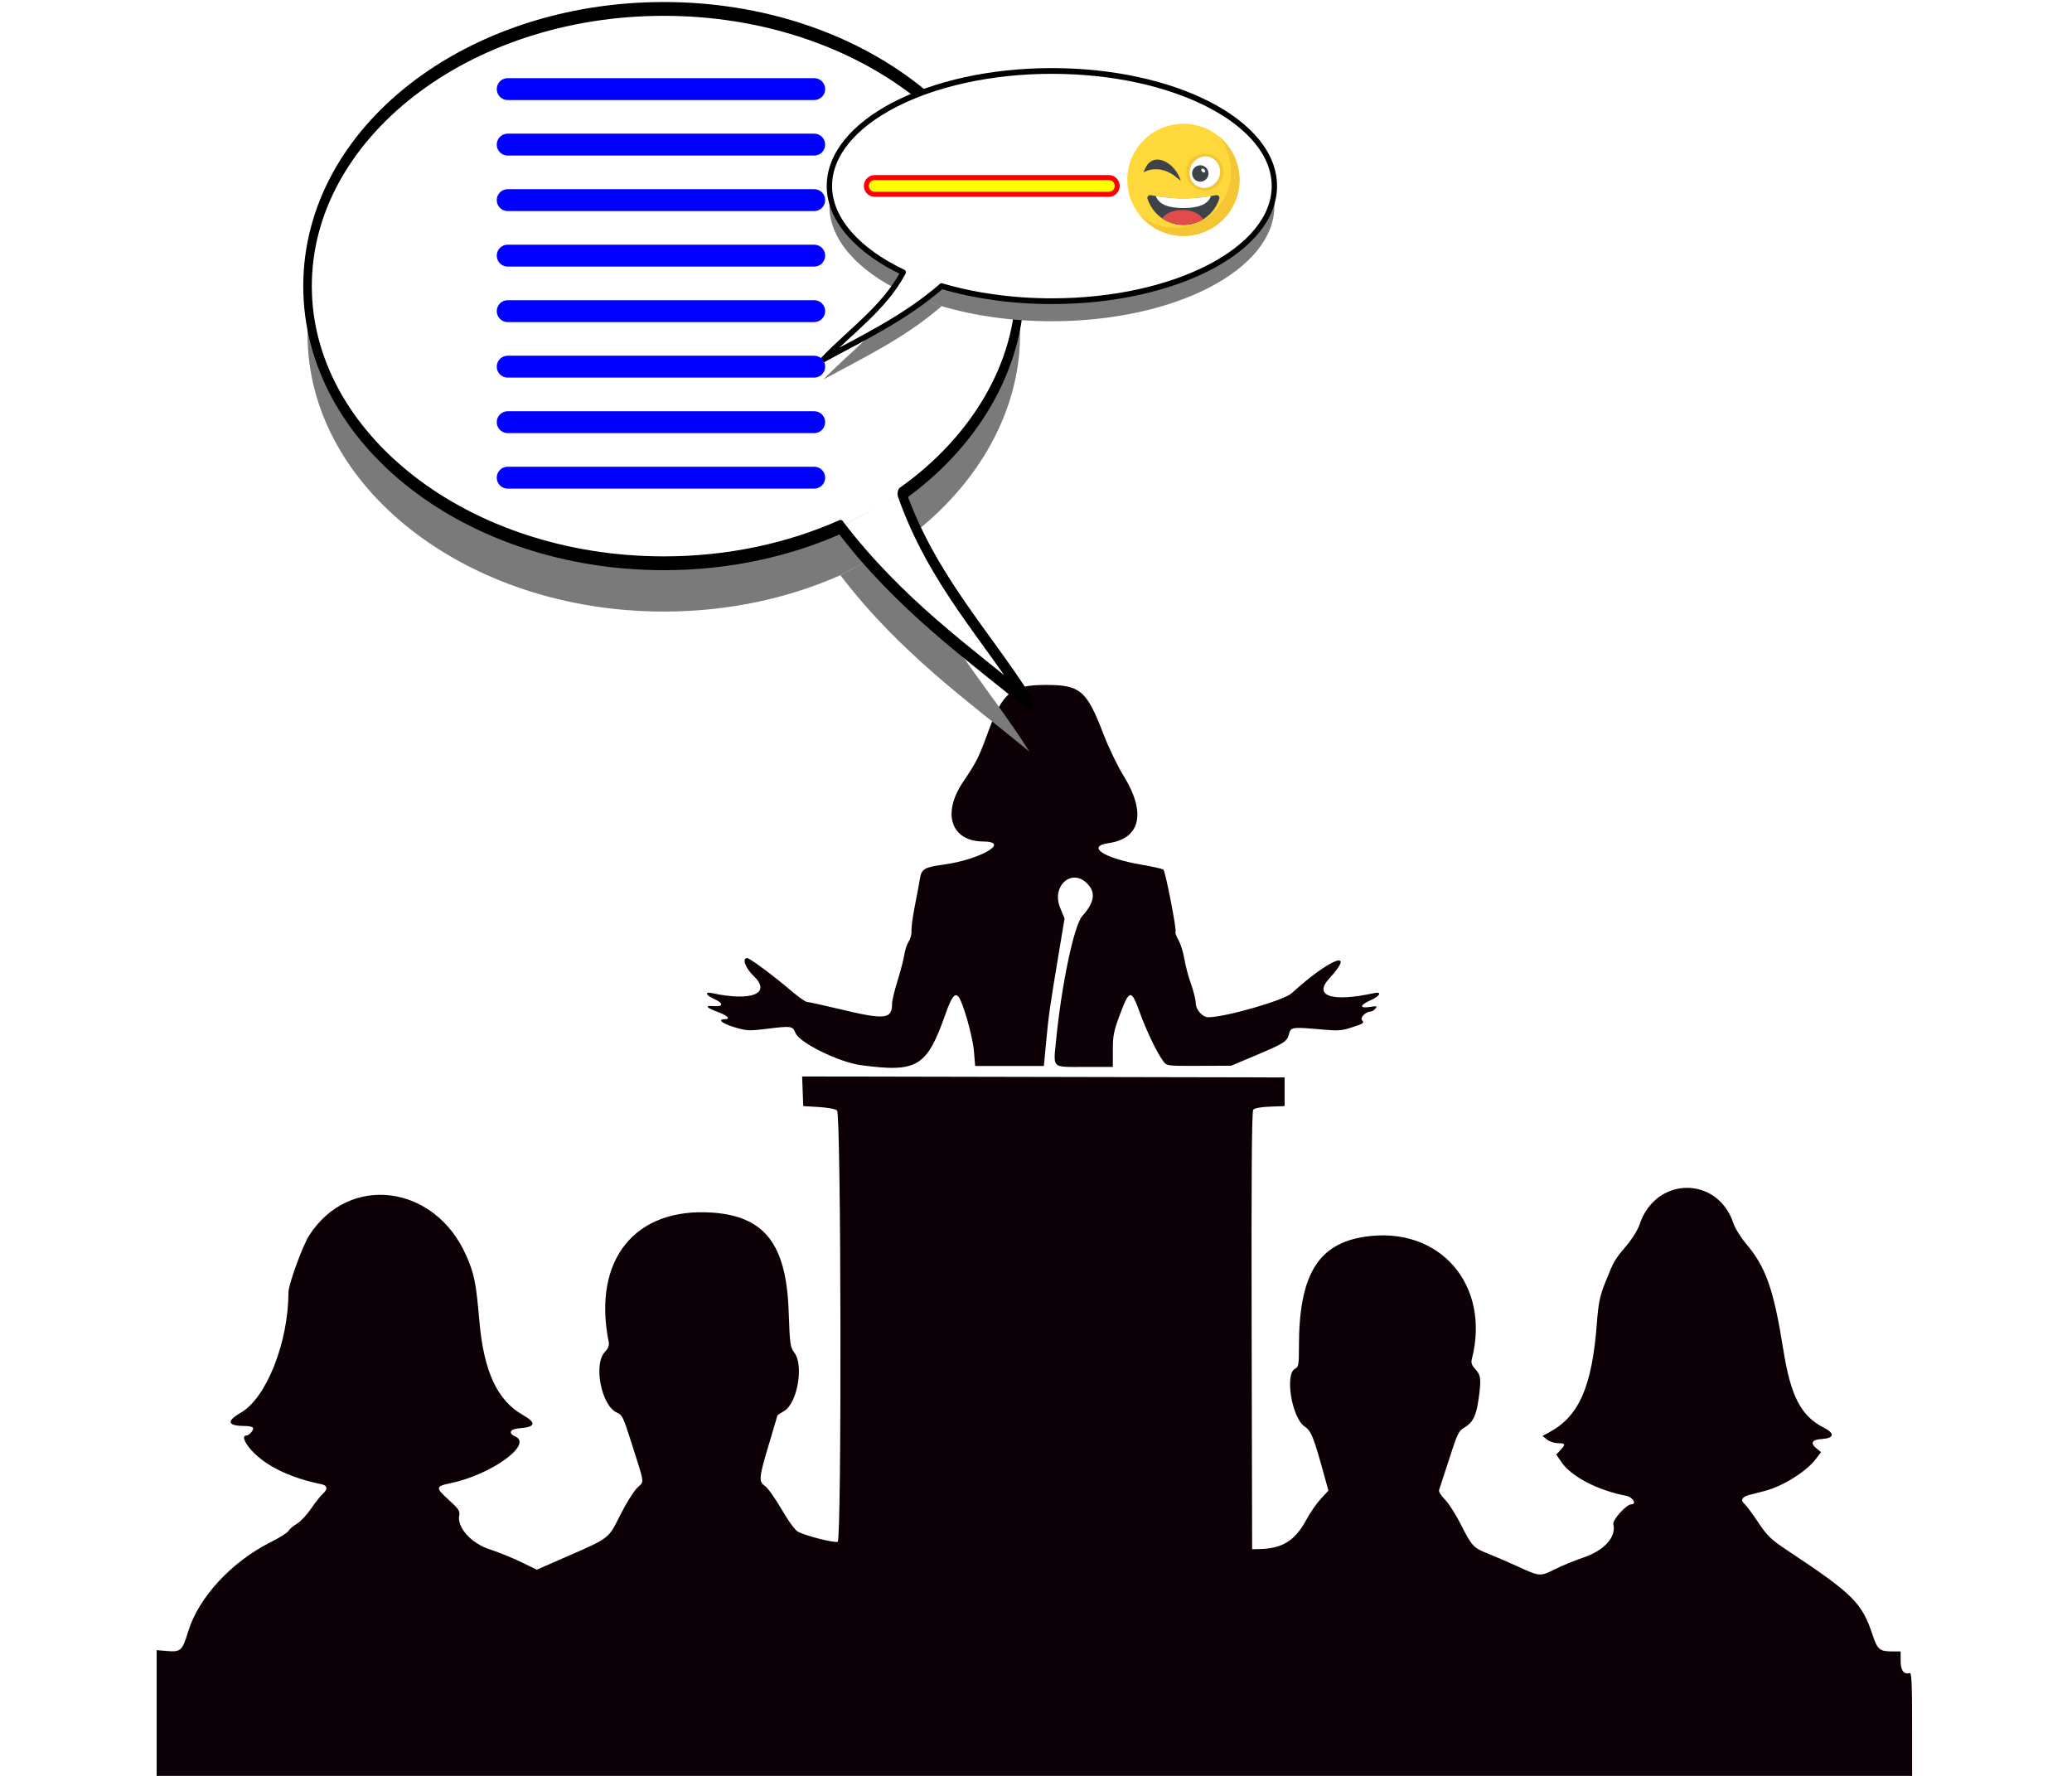
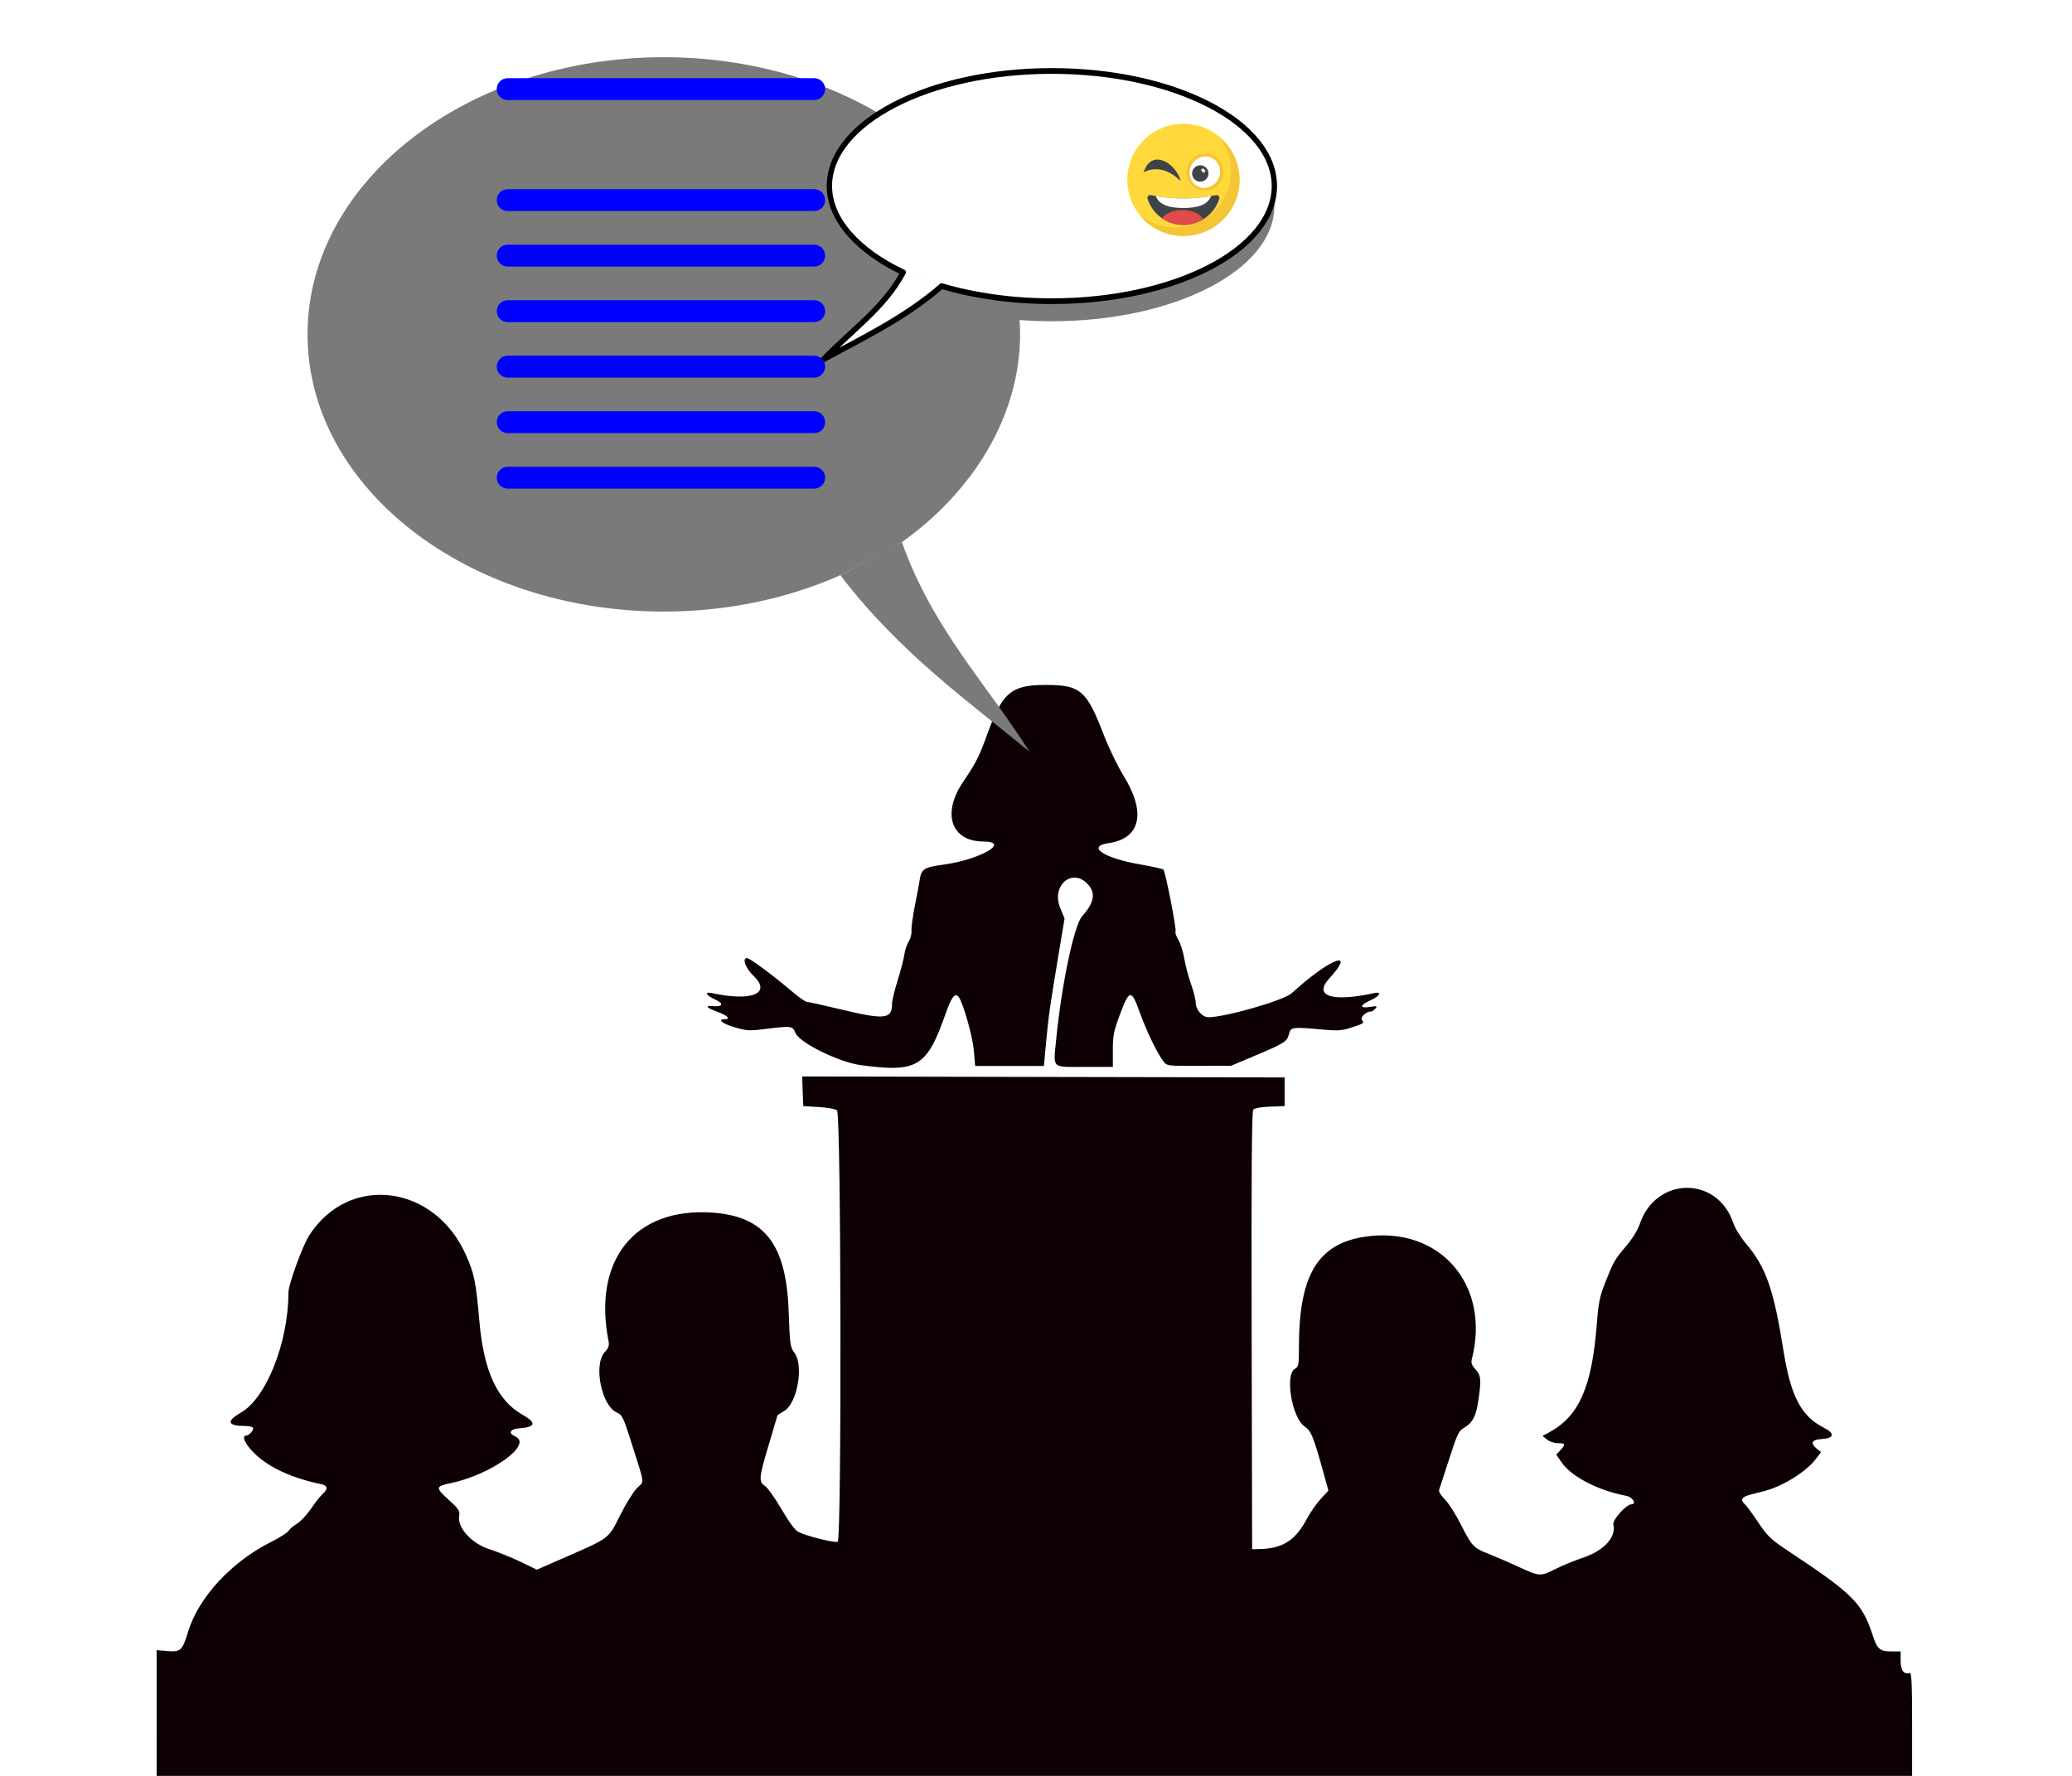
<svg xmlns="http://www.w3.org/2000/svg" xmlns:ns1="http://sodipodi.sourceforge.net/DTD/sodipodi-0.dtd" xmlns:ns2="http://www.inkscape.org/namespaces/inkscape" version="1.1" id="svg1" width="350" height="300" viewBox="0 0 350 300" ns1:docname="03410.svg" ns2:version="1.3.2 (091e20e, 2023-11-25, custom)" xml:space="preserve" ns2:export-filename="03410.png" ns2:export-xdpi="96" ns2:export-ydpi="96">
  <defs id="defs1">
    <filter height="1.025" y="-0.013" width="1.015" x="-0.008" id="filter3721" color-interpolation-filters="sRGB">
      <feGaussianBlur id="feGaussianBlur3723" stdDeviation="1.583" />
    </filter>
  </defs>
  <ns1:namedview id="namedview1" pagecolor="#ffffff" bordercolor="#666666" borderopacity="1.0" ns2:showpageshadow="2" ns2:pageopacity="0.0" ns2:pagecheckerboard="0" ns2:deskcolor="#d1d1d1" ns2:zoom="1.9796409" ns2:cx="93.451294" ns2:cy="231.3551" ns2:window-width="2560" ns2:window-height="1351" ns2:window-x="-9" ns2:window-y="-9" ns2:window-maximized="1" ns2:current-layer="g1" />
  <g ns2:groupmode="layer" ns2:label="Image" id="g1">
    <g id="g25" transform="matrix(0.242,0,0,0.242,492.617,-387.888)">
      <path style="fill:#0e0007" d="m -1926.264,2799.849 v -45.11 l 7.331,0.608 c 9.475,0.786 10.6,-0.26 14.68,-13.635 7.266,-23.823 30.214,-48.629 57.77,-62.449 6.113,-3.066 11.648,-6.57 12.299,-7.787 0.651,-1.217 3.24,-3.426 5.752,-4.908 2.512,-1.482 6.955,-6.201 9.872,-10.485 2.918,-4.285 6.578,-8.934 8.134,-10.331 3.854,-3.461 3.551,-5.927 -0.838,-6.829 -20.059,-4.121 -36.021,-11.377 -46.194,-20.997 -6.798,-6.428 -9.942,-12.967 -6.234,-12.967 1.987,0 5.525,-4.099 4.696,-5.441 -0.417,-0.674 -2.783,-1.226 -5.259,-1.226 -12.574,0 -13.722,-3.28 -3.257,-9.305 17.851,-10.278 33.171,-48.977 33.257,-84.008 0.014,-5.523 9.847,-32.523 14.467,-39.722 27.837,-43.381 87.791,-35.682 109.619,14.076 5.708,13.012 6.764,18.291 9.211,46.061 3.069,34.829 12.5,55.121 30.282,65.157 9.705,5.477 8.961,8.516 -2.28,9.316 -6.658,0.474 -8.199,3.449 -2.974,5.741 12.583,5.521 -16.902,26.746 -45.31,32.617 -10.408,2.151 -10.51,3.133 -1.202,11.556 6.947,6.287 7.985,7.822 7.373,10.914 -1.638,8.28 8.319,19.452 21.012,23.574 6.12,1.987 16.082,6.021 22.137,8.964 l 11.01,5.351 18.99,-8.298 c 32.214,-14.076 30.807,-13.009 39.188,-29.721 3.998,-7.972 9.313,-16.538 11.81,-19.035 5.201,-5.201 5.77,-1.004 -4.532,-33.427 -5.017,-15.791 -5.949,-17.682 -9.425,-19.122 -10.791,-4.47 -16.712,-33.521 -8.612,-42.26 2.484,-2.68 3.247,-4.667 2.749,-7.158 -11.431,-57.155 18.2,-94.061 72.447,-90.235 36.491,2.574 51.561,22.111 53.199,68.965 0.812,23.239 1.047,24.914 4.05,28.934 6.611,8.85 1.971,35.156 -7.151,40.538 -2.603,1.536 -4.732,2.934 -4.732,3.108 0,0.174 -2.693,9.265 -5.984,20.202 -6.998,23.254 -7.261,26.096 -2.688,29.093 1.83,1.199 7.011,8.495 11.513,16.212 5.071,8.694 9.512,14.714 11.672,15.825 5.496,2.827 25.259,7.795 27.536,6.921 2.844,-1.091 2.407,-298.241 -0.443,-301.099 -1.004,-1.007 -6.31,-2.012 -12.667,-2.4 l -10.939,-0.667 -0.39,-10.338 -0.39,-10.338 168.389,0.338 168.389,0.339 v 10 10 l -10.215,0.387 c -6.4,0.243 -10.759,1.043 -11.672,2.143 -1.04,1.253 -1.36,45.436 -1.119,154.279 l 0.339,152.523 5.333,-0.115 c 15.87,-0.343 24.808,-6.01 32.632,-20.689 2.464,-4.623 6.91,-11.042 9.879,-14.263 l 5.399,-5.857 -2.819,-10.205 c -7.622,-27.589 -9.15,-31.399 -13.889,-34.625 -8.783,-5.978 -13.831,-36.342 -6.678,-40.17 2.584,-1.383 2.81,-2.63 2.81,-15.509 0,-49.984 13.244,-71.919 46.342,-76.75 51.893,-7.574 87.676,33.611 74.327,85.549 -0.651,2.534 -0.017,4.281 2.566,7.069 3.822,4.125 4.115,7.14 2.066,21.308 -1.631,11.279 -3.938,15.855 -9.709,19.26 -4.157,2.453 -4.989,4.168 -10.766,22.184 -3.444,10.739 -6.59,20.383 -6.992,21.431 -0.422,1.099 1.302,3.938 4.071,6.708 2.641,2.641 7.726,10.623 11.299,17.738 7.464,14.862 8.614,16.061 19.463,20.3 4.4,1.719 13.625,5.715 20.5,8.881 14.933,6.875 15.314,6.898 25.871,1.562 4.562,-2.306 13.317,-5.892 19.455,-7.97 14.586,-4.936 23.157,-14.414 20.958,-23.175 -0.754,-3.003 9.079,-13.996 12.519,-13.996 4.082,0 0.998,-5.105 -3.605,-5.969 -19.343,-3.629 -38.088,-13.297 -44.902,-23.16 l -3.87,-5.601 2.87,-3.055 c 3.886,-4.137 3.635,-4.883 -1.649,-4.883 -2.486,0 -5.932,-1.144 -7.658,-2.542 l -3.139,-2.542 4.58,-2.458 c 20.994,-11.265 29.998,-31.885 33.389,-76.458 1.061,-13.953 2,-18.517 5.765,-28.03 5.903,-14.915 6.565,-16.069 14.819,-25.797 4.063,-4.789 7.966,-11.098 9.241,-14.935 11.17,-33.63 54.385,-34.105 65.473,-0.72 1.155,3.479 5.125,9.886 8.821,14.237 13.823,16.275 19.257,31.73 25.971,73.864 5.222,32.773 12.333,46.42 28.478,54.657 7.71,3.934 7.046,7.244 -1.565,7.798 -7.13,0.458 -8.338,2.867 -3.43,6.841 l 2.891,2.341 -3.721,4.878 c -6.651,8.72 -22.921,18.897 -35.418,22.154 -3.288,0.857 -8.228,2.141 -10.978,2.853 -5.192,1.345 -6.355,3.741 -3.118,6.427 1.035,0.859 5.224,6.534 9.31,12.611 6.654,9.899 8.854,11.995 21.118,20.131 45.398,30.114 51.484,36.209 58.954,59.041 3.078,9.407 4.918,10.982 12.832,10.982 h 6.572 v 6.62 c 0,6.728 2.349,9.851 6.333,8.422 1.308,-0.469 1.667,7.461 1.667,36.847 v 37.444 h -612.667 -612.667 z m 491.333,-453.501 c -15.038,-2.035 -42.527,-15.544 -45.342,-22.283 -2.148,-5.141 -2.599,-5.203 -21.206,-2.917 -11.442,1.406 -13.127,1.3 -21.968,-1.386 -8.406,-2.553 -11.644,-5.471 -6.072,-5.471 4.016,0 1.671,-2.538 -4.412,-4.777 -8.716,-3.207 -10.189,-4.893 -3.793,-4.34 7.03,0.608 7.454,-1.879 0.831,-4.866 -6.124,-2.762 -7.189,-5.387 -1.705,-4.203 27.795,6.002 41.766,0.211 29,-12.02 -5.752,-5.511 -8.267,-12.461 -4.51,-12.461 1.832,0 18.687,12.524 30.877,22.944 4.969,4.247 9.934,7.722 11.033,7.722 1.1,0 10.694,2.096 21.321,4.657 33.185,7.999 37.945,7.547 37.945,-3.605 0,-2.028 1.738,-9.245 3.863,-16.037 2.125,-6.792 4.238,-14.941 4.697,-18.11 0.459,-3.168 1.842,-7.298 3.074,-9.178 1.232,-1.88 2.099,-5.257 1.928,-7.505 -0.171,-2.248 0.893,-10.118 2.366,-17.489 1.473,-7.37 3.015,-15.632 3.427,-18.358 1.085,-7.177 3.06,-8.422 16.187,-10.208 25.951,-3.531 47.704,-16.094 28.046,-16.197 -22.344,-0.117 -28.918,-19.493 -14.079,-41.501 9.414,-13.963 11.09,-17.283 17.166,-34.006 10.391,-28.599 16.581,-33.765 40.478,-33.785 24.344,-0.021 28.656,3.683 40.638,34.907 3.464,9.027 9.684,21.886 13.823,28.575 15.895,25.692 11.862,43.751 -10.485,46.948 -15.753,2.253 -3.395,10.499 22.357,14.918 8.237,1.413 15.41,3.036 15.939,3.605 1.438,1.548 9.306,41.854 8.443,43.251 -0.41,0.663 0.494,3.306 2.009,5.873 1.515,2.567 3.358,8.398 4.097,12.956 0.739,4.559 2.834,12.488 4.657,17.622 1.823,5.133 3.326,11.179 3.342,13.434 0.032,4.64 4.71,9.907 8.781,9.886 12.046,-0.062 52.734,-11.786 58.166,-16.761 26.448,-24.219 45.856,-31.764 26.14,-10.163 -11.119,12.182 2.153,16.466 31.275,10.095 5.925,-1.296 4.374,2.012 -2.333,4.979 -7.693,3.403 -7.936,5.846 -0.463,4.652 4.88,-0.78 5.335,-0.643 3.837,1.163 -0.935,1.127 -2.393,2.048 -3.24,2.048 -3.379,0 -7.647,4.176 -6.132,6.002 1.734,2.09 1.44,2.289 -7.894,5.337 -5.908,1.929 -9.312,2.171 -18.667,1.326 -22.337,-2.017 -23.097,-1.924 -24.383,2.995 -1.405,5.376 -3.082,6.447 -23.725,15.148 l -16.667,7.025 -22.402,0.083 c -22.368,0.083 -22.406,0.079 -24.959,-3.25 -4.228,-5.512 -11.814,-21.249 -16.383,-33.986 -5.869,-16.361 -7.243,-16.27 -13.686,0.907 -4.534,12.087 -5.143,15.094 -5.143,25.395 v 11.684 h -19.756 c -23.401,0 -21.823,1.512 -19.812,-18.991 3.771,-38.455 12.505,-79.913 18.173,-86.255 8.671,-9.703 9.693,-16.566 3.403,-22.857 -10.896,-10.896 -25.033,1.942 -18.772,17.048 l 3.071,7.41 -4.332,26.033 c -6.074,36.507 -6.777,41.47 -8.543,60.279 l -1.565,16.667 h -23.981 -23.981 l -0.899,-10.667 c -0.84,-9.972 -7.613,-33.825 -10.672,-37.587 -2.546,-3.131 -4.904,-0.035 -9.147,12.014 -13.035,37.009 -19.662,40.992 -59.282,35.63 z" id="path2" />
      <g id="g864" transform="matrix(-0.996,0,0,1.606,-1224.859,1473.291)">
        <title id="title858">Layer 1</title>
        <g transform="rotate(-6.8044e-4,345.498,245.93)" id="layer1">
          <g id="g3746">
            <path stroke-width="6" fill="#7a7a7a" filter="url(#filter3721)" id="path2892-8-3" d="m 181.97,316.253 c -21.222,37.315 -59.355,61.644 -89.448,91.127 42.58,-21.766 90.902,-42.881 132.473,-76.64 M 181.867,316.257 c -50.036,-22.032 -82.745,-54.984 -82.745,-90.245 0,-66.537 111.785,-120.475 249.678,-120.475 137.893,0 249.678,53.938 249.678,120.475 v 0 c 0,66.537 -111.785,120.475 -249.678,120.475 -45.059,0 -87.331,-5.759 -123.825,-15.836" />
-             <path fill="#ffffff" stroke="#000000" stroke-width="6" stroke-linecap="round" stroke-linejoin="round" stroke-miterlimit="4" id="path2892-8" d="m 181.97,295.262 c -21.222,37.315 -59.355,61.644 -89.448,91.127 42.58,-21.766 90.902,-42.881 132.473,-76.64 M 181.867,295.267 c -50.036,-22.032 -82.745,-54.984 -82.745,-90.245 0,-66.537 111.785,-120.475 249.678,-120.475 137.893,0 249.678,53.938 249.678,120.475 v 0 c 0,66.537 -111.785,120.475 -249.678,120.475 -45.059,0 -87.331,-5.759 -123.825,-15.836" />
          </g>
        </g>
      </g>
      <g id="g10" transform="matrix(0.622,0,0,0.667,-1518.335,1595.988)">
        <title id="title7">Layer 1</title>
        <g transform="rotate(-6.8044e-4,345.498,245.918)" id="g9">
          <g id="g8">
            <path stroke-width="6" fill="#7a7a7a" filter="url(#filter3721)" id="path7" d="m 181.97,316.253 c -21.222,37.315 -59.355,61.644 -89.448,91.127 42.58,-21.766 90.902,-42.881 132.473,-76.64 M 181.867,316.257 c -50.036,-22.032 -82.745,-54.984 -82.745,-90.245 0,-66.537 111.785,-120.475 249.678,-120.475 137.893,0 249.678,53.938 249.678,120.475 v 0 c 0,66.537 -111.785,120.475 -249.678,120.475 -45.059,0 -87.331,-5.759 -123.825,-15.836" />
            <path fill="#ffffff" stroke="#000000" stroke-width="6" stroke-linecap="round" stroke-linejoin="round" stroke-miterlimit="4" id="path8" d="m 181.97,295.262 c -21.222,37.315 -59.355,61.644 -89.448,91.127 42.58,-21.766 90.902,-42.881 132.473,-76.64 M 181.867,295.267 c -50.036,-22.032 -82.745,-54.984 -82.745,-90.245 0,-66.537 111.785,-120.475 249.678,-120.475 137.893,0 249.678,53.938 249.678,120.475 v 0 c 0,66.537 -111.785,120.475 -249.678,120.475 -45.059,0 -87.331,-5.759 -123.825,-15.836" />
          </g>
        </g>
      </g>
      <g id="g16" transform="matrix(0.764,0,0,0.764,-1370.132,1500.212)">
        <path id="rect10" style="fill:#0000ff;fill-rule:evenodd" d="m -407.196,205.741 h 280.037 c 5.541,0 10.001,4.461 10.001,10.001 0,5.541 -4.461,10.001 -10.001,10.001 h -280.037 c -5.541,0 -10.001,-4.461 -10.001,-10.001 0,-5.541 4.461,-10.001 10.001,-10.001 z" />
-         <path id="rect10-3" style="fill:#ffff00;fill-rule:evenodd;stroke:#ff0000;stroke-width:4.56;stroke-dasharray:none" d="M -71.87,296.578 H 142.025 c 4.232,0 7.639,3.407 7.639,7.639 0,4.232 -3.407,7.639 -7.639,7.639 H -71.87 c -4.232,0 -7.639,-3.407 -7.639,-7.639 0,-4.232 3.407,-7.639 7.639,-7.639 z" />
-         <path id="path10" style="fill:#0000ff;fill-rule:evenodd" d="m -407.196,256.462 h 280.037 c 5.541,0 10.001,4.461 10.001,10.001 0,5.541 -4.461,10.001 -10.001,10.001 h -280.037 c -5.541,0 -10.001,-4.461 -10.001,-10.001 0,-5.541 4.461,-10.001 10.001,-10.001 z" />
        <path id="path11" style="fill:#0000ff;fill-rule:evenodd" d="m -407.196,307.183 h 280.037 c 5.541,0 10.001,4.461 10.001,10.001 0,5.541 -4.461,10.001 -10.001,10.001 h -280.037 c -5.541,0 -10.001,-4.461 -10.001,-10.001 0,-5.541 4.461,-10.001 10.001,-10.001 z" />
        <path id="path12" style="fill:#0000ff;fill-rule:evenodd" d="m -407.196,357.904 h 280.037 c 5.541,0 10.001,4.461 10.001,10.001 0,5.541 -4.461,10.001 -10.001,10.001 h -280.037 c -5.541,0 -10.001,-4.461 -10.001,-10.001 0,-5.541 4.461,-10.001 10.001,-10.001 z" />
        <path id="path13" style="fill:#0000ff;fill-rule:evenodd" d="m -407.196,408.625 h 280.037 c 5.541,0 10.001,4.461 10.001,10.001 0,5.541 -4.461,10.001 -10.001,10.001 h -280.037 c -5.541,0 -10.001,-4.461 -10.001,-10.001 0,-5.541 4.461,-10.001 10.001,-10.001 z" />
        <path id="path14" style="fill:#0000ff;fill-rule:evenodd" d="m -407.196,459.346 h 280.037 c 5.541,0 10.001,4.461 10.001,10.001 0,5.541 -4.461,10.001 -10.001,10.001 h -280.037 c -5.541,0 -10.001,-4.461 -10.001,-10.001 0,-5.541 4.461,-10.001 10.001,-10.001 z" />
        <path id="path15" style="fill:#0000ff;fill-rule:evenodd" d="m -407.196,510.066 h 280.037 c 5.541,0 10.001,4.461 10.001,10.001 0,5.541 -4.461,10.001 -10.001,10.001 h -280.037 c -5.541,0 -10.001,-4.461 -10.001,-10.001 0,-5.541 4.461,-10.001 10.001,-10.001 z" />
        <path id="path16" style="fill:#0000ff;fill-rule:evenodd" d="m -407.196,560.787 h 280.037 c 5.541,0 10.001,4.461 10.001,10.001 0,5.541 -4.461,10.001 -10.001,10.001 h -280.037 c -5.541,0 -10.001,-4.461 -10.001,-10.001 0,-5.541 4.461,-10.001 10.001,-10.001 z" />
      </g>
      <g id="g24" transform="matrix(0.153,0,0,0.153,-1248.743,1689.23)">
        <circle style="fill:#ffd93b" cx="256" cy="256" r="256" id="circle1" />
        <path style="fill:#f4c534" d="m 512,256 c 0,141.44 -114.64,256 -256,256 -80.48,0 -152.32,-37.12 -199.28,-95.28 43.92,35.52 99.84,56.72 160.72,56.72 141.36,0 256,-114.56 256,-256 0,-60.88 -21.2,-116.8 -56.72,-160.72 C 474.8,103.68 512,175.52 512,256 Z" id="path1" />
        <path style="fill:#3e4347" d="m 82.768,201.84 -9.36,19.392 20.048,-8.016 c 2.512,-1.008 63.152,-24.064 129.328,30.08 L 244,260.512 C 218.8,176.832 120.816,123.072 82.768,201.84 Z" id="path2-4" />
        <path style="fill:#f4c534" d="m 438.592,220.896 c 0,46.72 -38.064,84.784 -84.784,84.784 -46.896,0 -84.784,-38.064 -84.784,-84.784 0,-46.72 37.904,-84.784 84.784,-84.784 46.72,0 84.784,38.064 84.784,84.784 z" id="path3" />
        <path style="fill:#ffffff" d="m 423.152,220.896 c -1.632,39.488 -34.112,71.664 -72.32,71.664 -38.352,0 -68.016,-32.176 -66.384,-71.664 1.632,-39.488 33.968,-71.664 72.32,-71.664 38.224,0 68.016,32.176 66.384,71.664 z" id="path4" />
        <path style="fill:#3e4347" d="m 370.448,226.752 c 0,20.672 -16.8,37.472 -37.488,37.472 -20.672,0 -37.328,-16.8 -37.328,-37.472 0,-20.528 16.656,-37.328 37.344,-37.328 20.672,0 37.472,16.8 37.472,37.328 z" id="path5" />
        <path style="fill:#ffffff" d="m 353.792,220.72 c -2.88,2.736 -8.336,1.872 -12.352,-2.16 -4.16,-4.16 -5.024,-9.616 -2.304,-12.496 2.72,-2.736 8.336,-1.728 12.352,2.288 4.032,4.048 5.024,9.504 2.304,12.368 z" id="path6" />
        <path style="fill:#3e4347" d="m 419.728,342.016 c -22.08,69.28 -87.04,119.52 -163.68,119.52 -76.8,0 -141.6,-50.24 -163.84,-119.52 -2.88,-9.28 5.44,-18.08 14.88,-16.16 99.36,20 198.56,20 297.76,0 9.6,-1.92 17.92,6.88 14.88,16.16 z" id="path7-6" />
        <path style="fill:#ffffff" d="m 381.888,329.904 c -83.888,14.304 -167.776,14.304 -251.776,0 15.856,42.784 66.16,54.4 125.888,54.4 59.728,0.016 110.032,-11.6 125.888,-54.4 z" id="path8-2" />
        <path style="fill:#e24b4b" d="m 256.048,461.536 c 32.832,0 63.504,-9.28 89.584,-25.28 -11.344,-24.592 -49.328,-42.704 -94.544,-42.704 -42.24,0 -78.144,15.808 -91.952,37.936 27.584,18.896 60.896,30.048 96.912,30.048 z" id="path9" />
        <g id="g9-2">
</g>
        <g id="g10-0">
</g>
        <g id="g11">
</g>
        <g id="g12">
</g>
        <g id="g13">
</g>
        <g id="g14">
</g>
        <g id="g15">
</g>
        <g id="g16-3">
</g>
        <g id="g17">
</g>
        <g id="g18">
</g>
        <g id="g19">
</g>
        <g id="g20">
</g>
        <g id="g21">
</g>
        <g id="g22">
</g>
        <g id="g23">
</g>
      </g>
    </g>
  </g>
</svg>